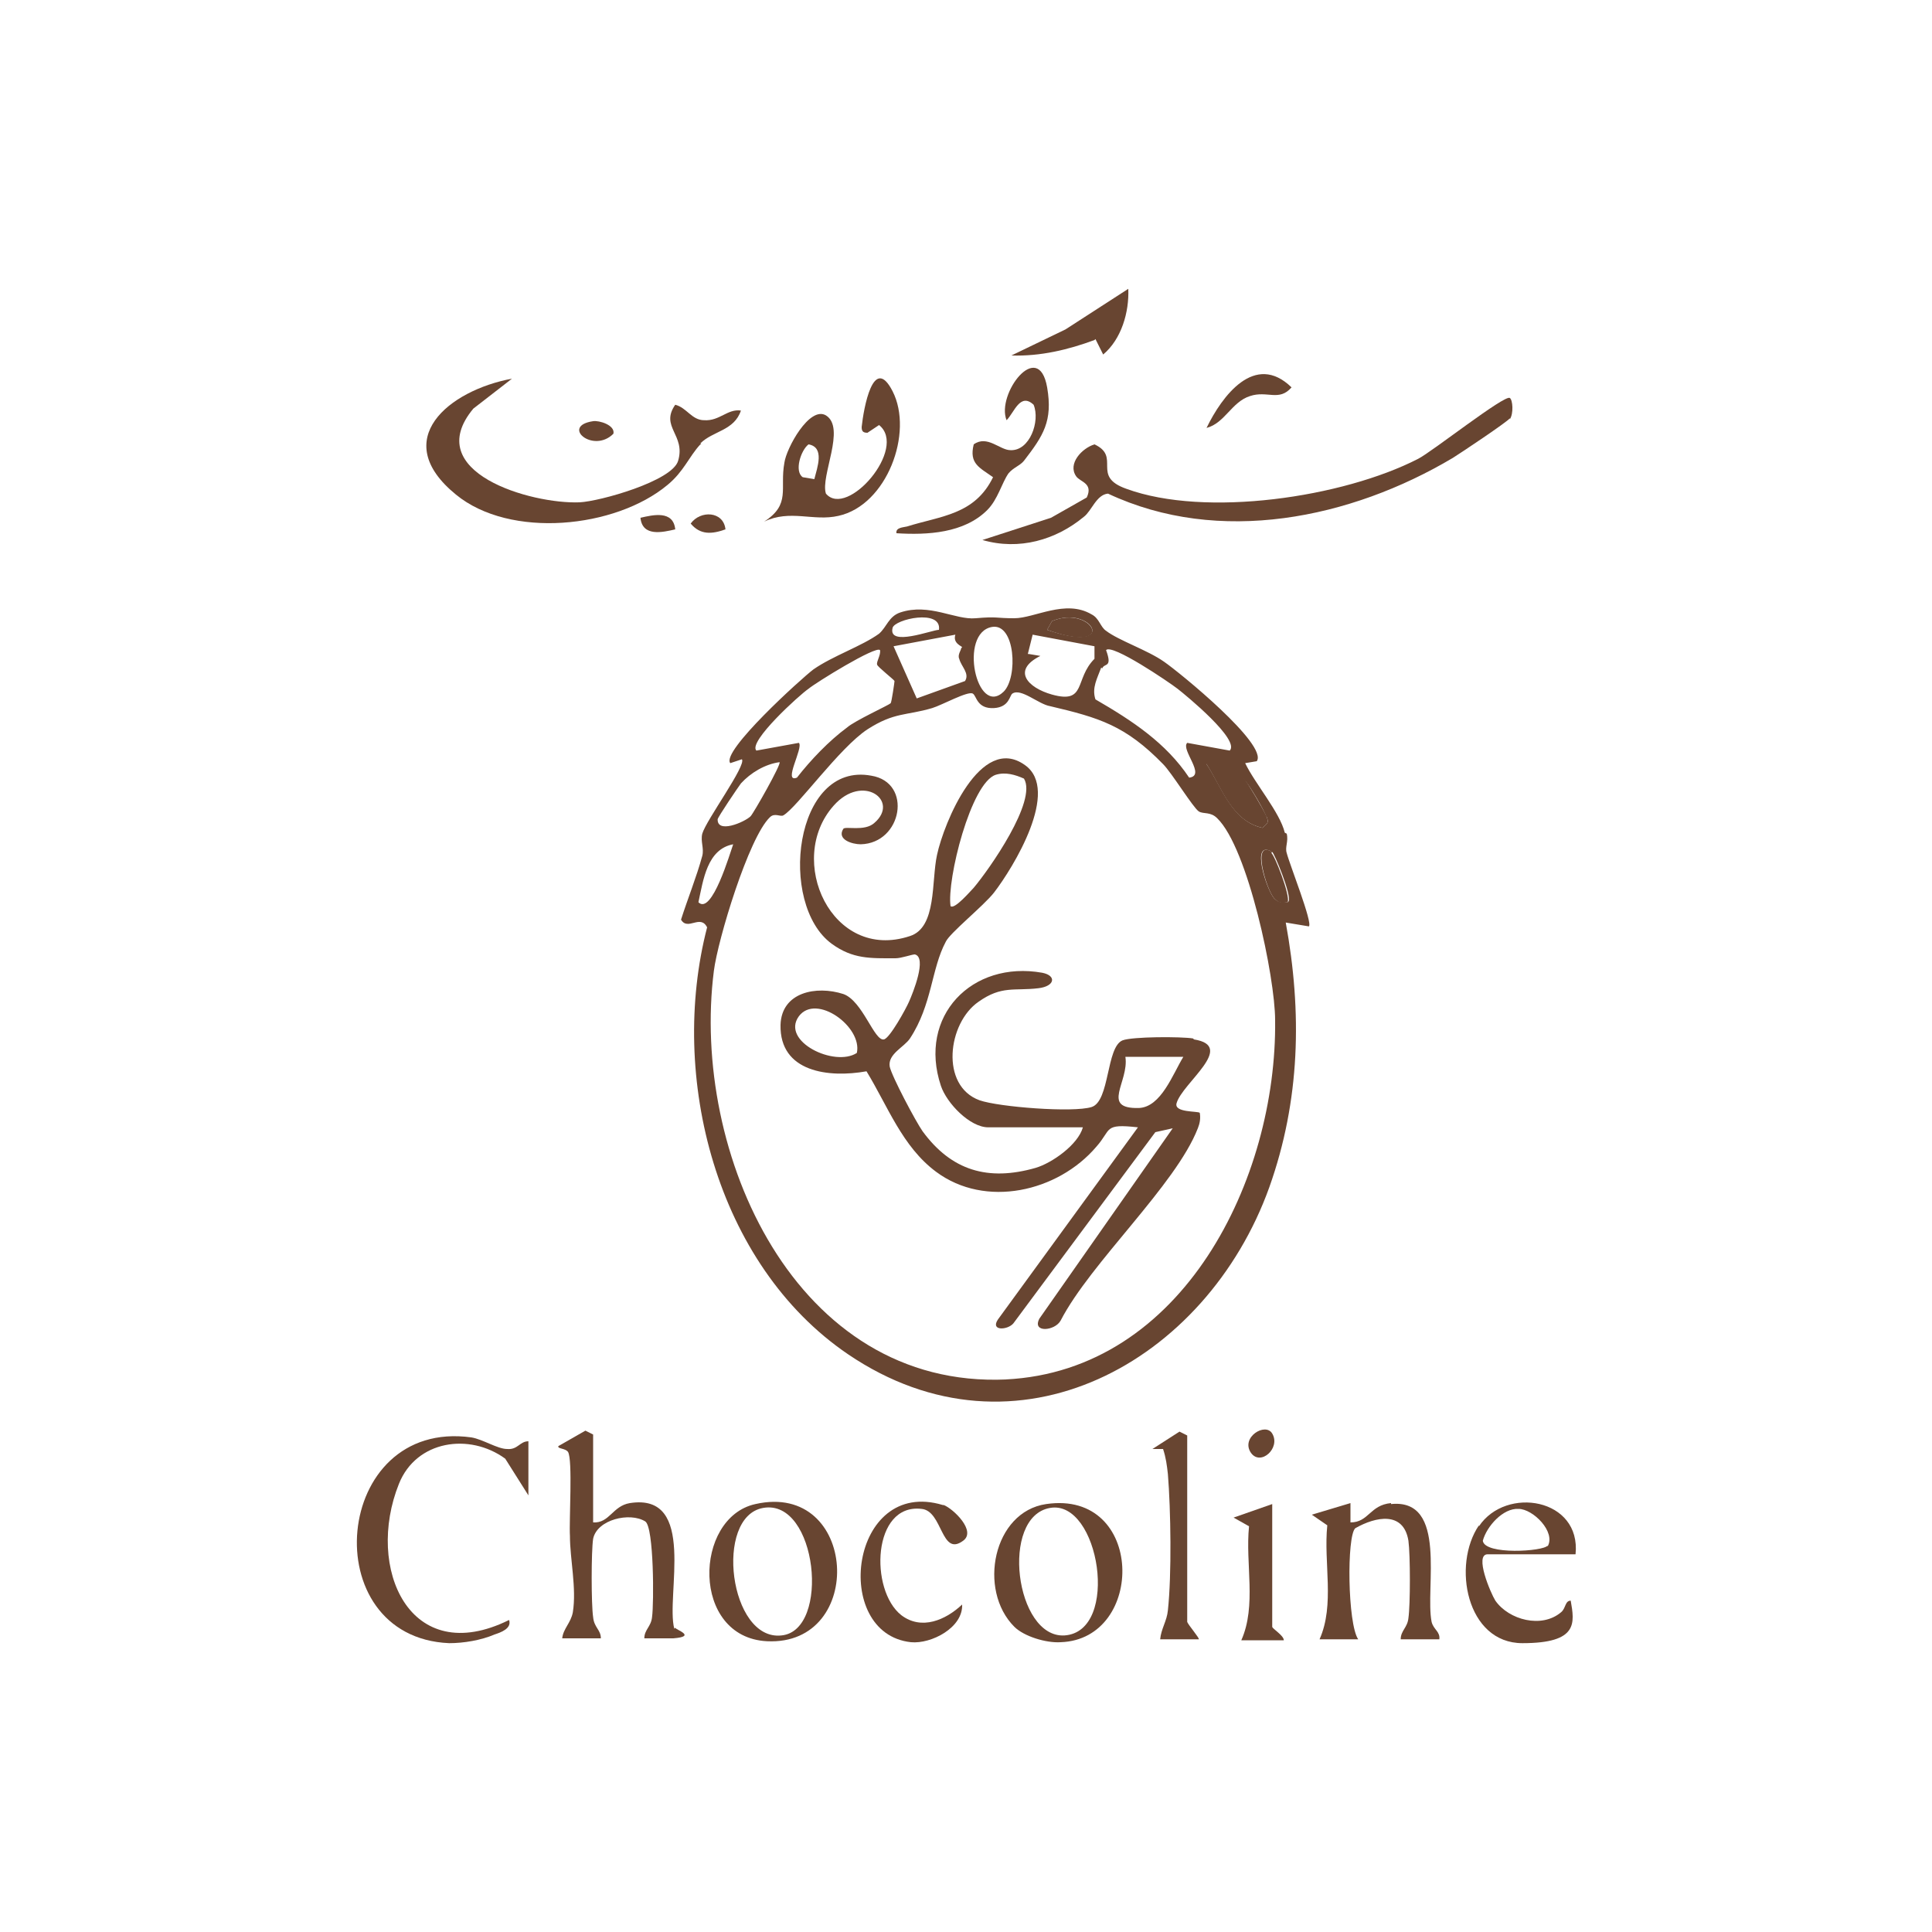
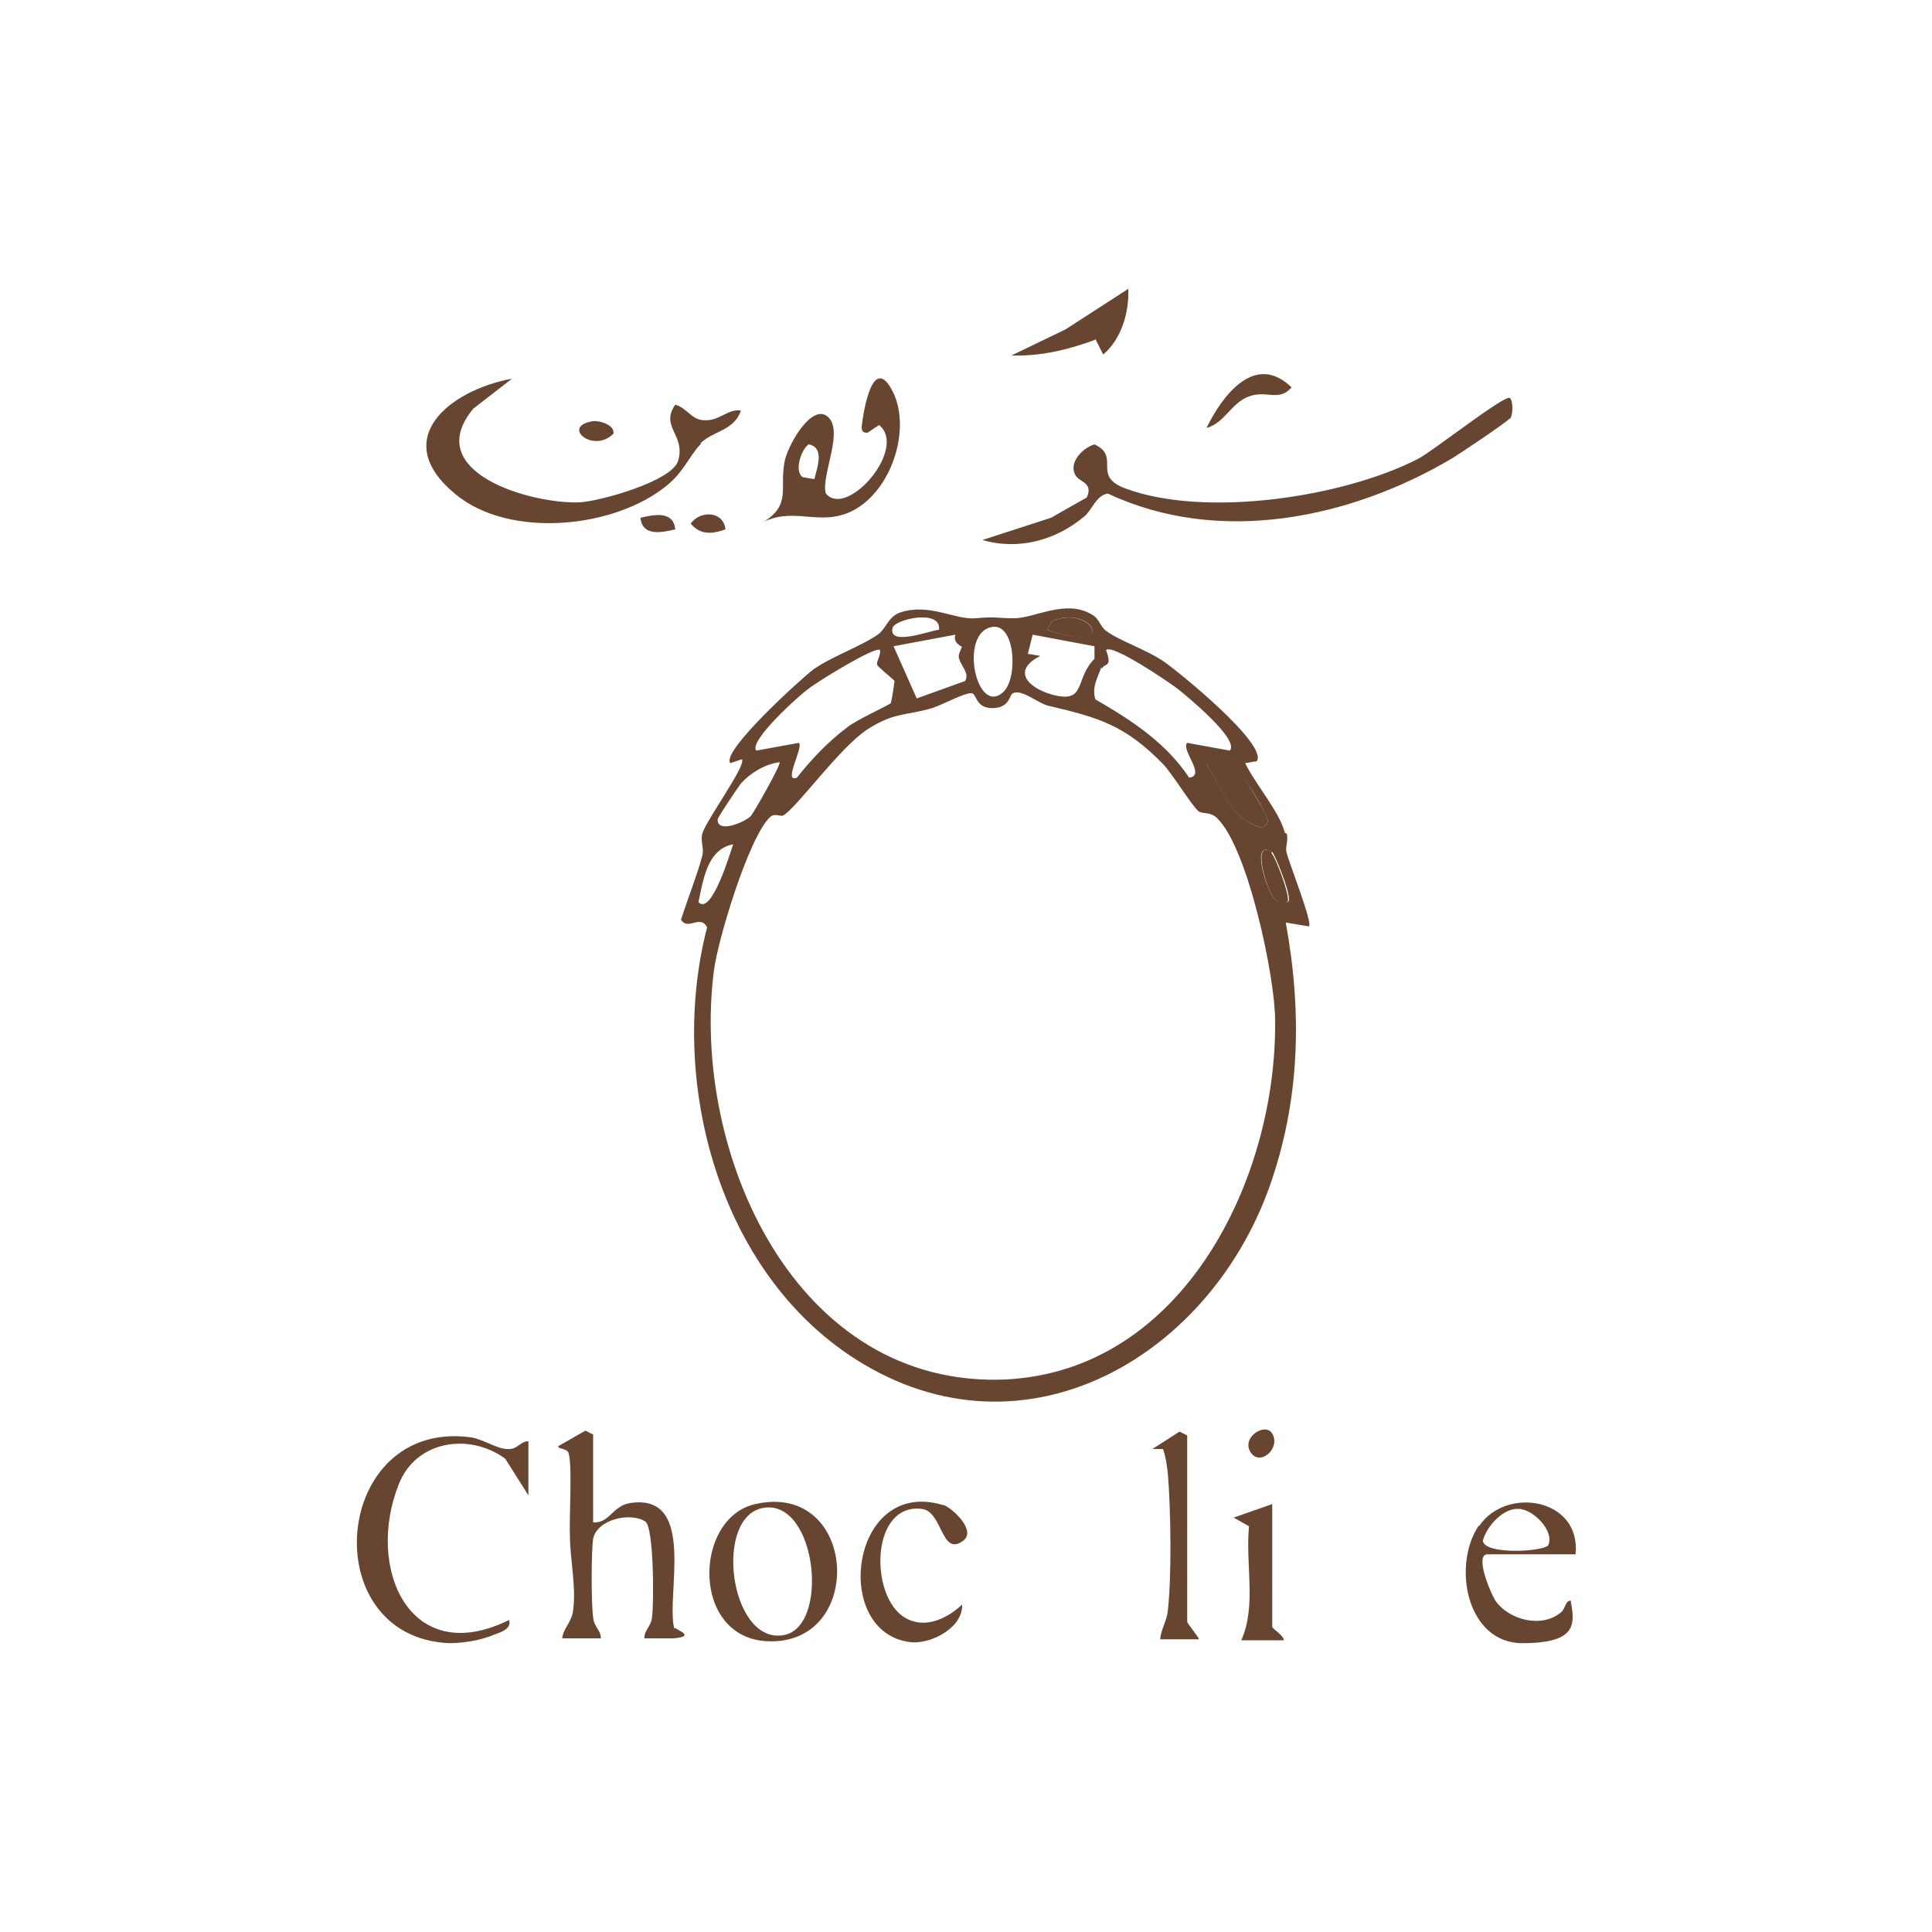
<svg xmlns="http://www.w3.org/2000/svg" id="Layer_1" version="1.1" viewBox="0 0 200 200">
  <defs>
    <style>
      .st0 {
        fill: #684531;
      }
    </style>
  </defs>
  <path class="st0" d="M133,86.2c-.5-2.1-3.1-5.1-4.1-7.2l1.2-.2c1.2-1.7-8-9.2-9.6-10.3-1.7-1.2-4.7-2.2-6-3.2-.6-.4-.7-1.3-1.5-1.7-2.7-1.6-5.9.4-8,.4-2,0-1.7-.2-4,0-2.1.2-4.8-1.6-7.8-.6-1.2.4-1.4,1.5-2.2,2.2-1.8,1.3-4.8,2.3-6.8,3.7-1.2.9-9.6,8.5-8.6,9.7l1.2-.4c.5.6-3.7,6.3-4.1,7.7-.2.8.2,1.5,0,2.3-.6,2.2-1.5,4.4-2.2,6.6.7,1.2,2-.6,2.7.8-4,15.4.9,34.9,14.6,44.2,17.4,11.8,37.1.8,43.6-17.3,3.2-9,3.4-18.1,1.7-27.4l2.4.4c.4-.4-2-6.4-2.3-7.6-.2-.6.2-1.2,0-2h0c0,0,0,0,0,0ZM131.1,84.5c.3.7.1.7-.4,1.2-3.2-.7-4.2-4.2-5.8-6.6,1.1-.5,3.2.8,3.9,1.6.5.5,2.1,3.2,2.3,3.9h0ZM114.1,69.2c.2-.6,1.1,0,.4-1.9.6-.7,6.5,3.3,7.4,4,.9.7,6.5,5.3,5.4,6.4l-4.4-.8c-.7.7,2,3.4.2,3.6-2.4-3.6-5.9-5.9-9.7-8.1-.4-1.2.2-2.2.6-3.3h0ZM108.9,64.3c4.2-1.8,7,3.5-.5.9l.5-.9ZM106.4,67.7l.5-2,6.4,1.2v1.3c-2.1,2.1-.8,4.7-4.4,3.7-2.5-.7-4.2-2.5-1.2-4l-1.2-.2h0ZM102.7,64.9c2.4-.4,2.7,5.2,1.2,6.7-2.8,2.7-4.7-6.1-1.2-6.7ZM99.5,67.1c0,.2-.4.7-.2,1.1.2.8,1.1,1.5.6,2.3l-5,1.8-2.4-5.4,6.4-1.2c-.3.9.7,1.2.7,1.3h0ZM92.4,65c.2-.9,5.1-2,4.8.2-.7,0-5.3,1.8-4.8-.2ZM83.7,71.3c.7-.6,7-4.5,7.4-4,.1.5-.4,1.2-.3,1.5,0,.2,1.8,1.6,1.8,1.7,0,.1-.3,2.2-.4,2.3-.2.2-3.7,1.8-4.5,2.5-1.9,1.4-3.8,3.4-5.2,5.2-1.5.6.7-3.1.2-3.6l-4.4.8c-.9-.9,4.5-5.8,5.4-6.4h0ZM74.3,84.8c0-.2,2.1-3.3,2.4-3.7,1-1.1,2.5-2,4-2.2.2.2-2.7,5.3-3,5.6-.6.6-3.6,1.9-3.4.2h0ZM72.3,93.4c.5-2.3.9-5.5,3.6-6-.3.8-2.2,7.4-3.6,6ZM104.2,142.8c-21.9,1-32.7-23.5-30.3-42.3.4-3.2,3.6-13.8,5.8-15.9.5-.5,1.1,0,1.4-.2,1.4-.8,5.8-7,8.7-8.9,2.8-1.8,4-1.4,6.7-2.2,1-.3,3.7-1.8,4.2-1.5.4.2.4,1.6,2.2,1.5,1.6-.1,1.6-1.3,1.9-1.5.9-.6,2.7,1.1,3.9,1.3,5.1,1.2,7.8,2,11.7,6,.9.9,3.1,4.5,3.7,4.9.5.3,1.2,0,1.9.7,3.2,3.1,6,16.5,6,20.9.2,16.4-9.5,36.3-27.9,37.2h0ZM133.3,93.4c-.6,0-.9.1-1.4-.4-.8-.9-2.5-6.2-.2-4.8.2.1,2,4.4,1.7,5.1Z" />
  <path class="st0" d="M156.3,43.4c.4-.6.3-2,0-2.2-.5-.4-8.1,5.6-9.5,6.3-7.8,4-22,6.1-30.2,3.1-3.7-1.3-.5-3.3-3.3-4.6-1.3.4-2.8,2-1.9,3.3.4.6,1.8.7,1.1,2.2l-3.7,2.1-7.1,2.3c3.8,1.1,7.6,0,10.5-2.4.8-.6,1.3-2.3,2.5-2.4,11.5,5.4,25.1,2.6,35.7-3.7.8-.5,5.6-3.7,5.9-4.1h0Z" />
  <path class="st0" d="M72.5,45.9c1.3-1.3,3.5-1.3,4.2-3.4-1.4-.2-2.2,1.1-3.8,1-1.3,0-1.8-1.3-3-1.6-1.6,2.3,1.1,3.1.3,5.8-.6,2.1-8.1,4.2-10.2,4.3-5,.2-16.5-3.1-11-9.7l4-3.1c-6.5,1.2-12.8,6.3-5.8,12,5.6,4.6,16.5,3.5,21.9-1,1.7-1.4,2.2-2.9,3.4-4.2h.1Z" />
  <path class="st0" d="M48.8,148.8c-14.4-2-16.3,20.7-2.3,21.3,1.5,0,3.3-.3,4.7-.9.6-.2,1.8-.6,1.5-1.5-10.3,5.1-14.9-5.4-11.4-14.1,1.8-4.5,7.3-5.3,11-2.6l2.4,3.8v-5.6c-.9,0-1.1.9-2.2.8-1,0-2.5-1-3.7-1.2h0Z" />
-   <path class="st0" d="M144,155.6c-2.2.2-2.3,2-4.2,2v-2l-4,1.2,1.6,1.1c-.4,3.9.8,8.2-.8,11.8h4c-1.1-1.6-1.2-10.7-.3-11.5,2.1-1.2,5-1.8,5.5,1.3.2,1.5.2,6.6,0,8-.1,1-.8,1.3-.8,2.2h4c.1-.8-.6-1-.8-1.8-.7-3.5,1.7-12.8-4.2-12.2h0Z" />
  <path class="st0" d="M86.8,53.4c5-1.1,7.8-8.6,5.6-12.9-2-3.9-3,1.8-3.2,3.7,0,.4.1.6.6.6l1.2-.8c3,2.4-3.3,9.7-5.5,7.1-.6-1.8,2.1-6.8,0-8.1-1.7-1-4.1,3.4-4.3,4.9-.5,2.7.7,4.3-2.1,6.1,2.7-1.3,5.1,0,7.7-.6h0ZM83.7,46c1.7.3.9,2.4.6,3.6l-1.2-.2c-.9-.6-.2-2.8.6-3.4h0Z" />
  <path class="st0" d="M78.2,155.7c-6.4,1.4-6.7,13.8,1.2,14.2,10.3.5,9.4-16.6-1.2-14.2ZM80.9,169.3c-5.4.6-7-12.3-1.9-13.2,5.6-1,7,12.7,1.9,13.2Z" />
-   <path class="st0" d="M108.3,155.7c-5.5.8-7.1,8.9-3.3,12.7,1,1,3.3,1.7,4.8,1.6,8.8-.3,8.7-15.8-1.5-14.3h0ZM110.2,169.3c-5.1.3-6.7-12.3-1.5-13.2,5.1-.9,7.3,12.8,1.5,13.2Z" />
  <path class="st0" d="M153.1,157.9c-2.8,4.1-1.3,12.2,4.5,12.2s5.4-2.1,5-4.4c-.6,0-.5.8-1,1.2-2,1.7-5.4.8-6.8-1.2-.5-.8-2.2-4.8-.8-4.8h9.1c.6-5.8-7.2-7.1-10-2.9h0ZM160.2,160c-.4.6-6.5,1-6.7-.5.4-1.5,2.1-3.4,3.7-3.3,1.5,0,3.9,2.4,3,3.9h0Z" />
  <path class="st0" d="M69.8,168.6c-.9-3.4,2.4-14.1-4.6-13-1.8.3-2.1,2.1-3.8,2v-9.1l-.8-.4-2.8,1.6c-.1.3.7.2,1,.6.5.8.1,7.1.2,8.7,0,2.4.7,5.4.3,7.9-.2,1.1-1,1.7-1.1,2.7h4c0-.9-.7-1.1-.8-2.2-.2-1.3-.2-6.8,0-8.1.4-2,3.8-2.8,5.4-1.8.9.6.9,8.5.7,9.9-.1,1-.8,1.3-.8,2.2,1,0,2,0,3,0,2.5-.2.2-.9.2-1.1h0Z" />
  <path class="st0" d="M97.6,155.8c-9.6-2.9-11.6,13.3-3.3,14.2,2.1.2,5.4-1.5,5.3-3.9-1.7,1.6-4.2,2.7-6.3,1.1-3.3-2.6-3-11.6,2.1-11,2.2.2,2,5,4.3,3.3,1.4-1-1-3.3-2-3.7h0Z" />
-   <path class="st0" d="M93.9,54.5c-.4.1-1.2.1-1.1.7,3.2.2,7,0,9.4-2.4,1.1-1.1,1.5-2.8,2.2-3.8.5-.6,1.2-.8,1.6-1.3,2-2.6,3-4.1,2.4-7.6-.9-5.1-5.3.7-4.2,3.4.8-.8,1.4-2.9,2.8-1.6.7,1.7-.4,4.8-2.4,4.7-1.1,0-2.4-1.6-3.8-.6-.5,2,.6,2.4,2,3.4-1.9,3.9-5.4,4-8.9,5.1h0Z" />
  <path class="st0" d="M122.9,148.6l-.8-.4-2.8,1.8h1.1c.3.9.4,1.7.5,2.6.3,3.7.4,10.4,0,14.1-.1,1.1-.7,1.9-.8,3h4c.1-.1-1.1-1.5-1.2-1.8v-19.3h0Z" />
  <path class="st0" d="M131.7,168.3v-12.6l-4,1.4,1.6.9c-.4,3.9.8,8.2-.8,11.8h4.4c0-.5-1.2-1.2-1.2-1.4h0Z" />
  <path class="st0" d="M113.4,35.1l.8,1.6c1.9-1.6,2.7-4.4,2.6-6.8l-6.5,4.2-5.6,2.7c3,.1,5.9-.6,8.6-1.6h0Z" />
  <path class="st0" d="M129.4,41c1.8-.6,3,.6,4.3-.9-3.8-3.7-7.2.9-8.8,4.2,1.9-.5,2.6-2.7,4.5-3.3h0Z" />
  <path class="st0" d="M131.7,148.4c-.7-1.2-3.3.4-2.2,2,1,1.4,3.1-.5,2.2-2Z" />
  <path class="st0" d="M63.5,44.9c.2-.9-1.5-1.4-2.1-1.3-3.4.5,0,3.4,2.1,1.3Z" />
  <path class="st0" d="M71.5,54.2c1,1.2,2.2,1.1,3.6.6-.2-1.9-2.6-2-3.6-.6Z" />
  <path class="st0" d="M66.3,53.6c.2,2,2.3,1.5,3.6,1.2-.2-2-2.3-1.5-3.6-1.2Z" />
  <path class="st0" d="M124.9,79.1c1.6,2.5,2.6,5.9,5.8,6.6.5-.5.7-.5.4-1.2s-1.9-3.4-2.3-3.9c-.7-.8-2.8-2.1-3.9-1.6h0Z" />
  <path class="st0" d="M131.7,88.2c-2.2-1.4-.6,3.9.2,4.8.5.5.7.5,1.4.4.3-.7-1.4-5-1.7-5.1Z" />
  <path class="st0" d="M108.9,64.3l-.5.9c7.5,2.7,4.7-2.7.5-.9Z" />
-   <path class="st0" d="M123.5,107.5c-1.2-.2-6.3-.2-7.3.2-1.7.7-1.3,6.3-3.2,6.9-1.9.6-9.6,0-11.6-.7-4.1-1.5-3.3-8-.1-10.2,2.4-1.7,3.7-1.1,6.2-1.4,1.7-.2,1.9-1.3.4-1.6-7.3-1.3-12.9,4.5-10.5,11.7.6,1.8,3,4.3,4.9,4.3h9.8c-.5,1.8-3.2,3.7-4.9,4.2-4.9,1.4-8.7.3-11.7-3.8-.7-1-3.2-5.7-3.4-6.7-.2-1.3,1.5-2,2.1-2.9,2.3-3.5,2.2-7.2,3.7-10,.4-.9,3.9-3.7,5-5.1,2-2.6,6.9-10.6,3.2-13.2-4.6-3.3-8.4,6-9.1,9.3-.6,2.7,0,7.5-2.8,8.4-8.1,2.7-12.9-7.9-7.9-13.5,3-3.4,6.9-.5,4.2,1.8-1,.9-3,.3-3.2.6-.7,1.1.9,1.6,1.8,1.6,4.3-.1,5.4-6.4,1.1-7.1-8-1.5-9.7,13.3-4.1,17.4,2.2,1.6,4,1.5,6.6,1.5.6,0,1.7-.4,2-.4,1.3.3-.2,4-.6,4.9-.3.7-2,3.8-2.6,3.9-1,.2-2.2-4-4.2-4.7-2.8-.9-6.4-.2-6.5,3.2-.1,4.9,5,5.5,8.9,4.8,2.2,3.6,3.7,7.8,7.2,10.4,5.1,3.8,12.6,2.1,16.6-2.6,1.6-1.8.7-2.4,4.3-2l-14.5,19.9c-.8,1.2,1,1.1,1.6.4l14.7-19.8,1.8-.4-13.8,19.7c-.8,1.5,1.6,1.3,2.2.2,3.1-6,11.9-14,14.2-19.9.2-.5.3-1,.2-1.6-.2-.2-2.7,0-2.4-1,.6-2.1,6.2-5.9,1.8-6.6h0ZM103.1,80.2c1-.3,2,0,2.9.4,1.4,2.3-3.6,9.4-5.2,11.3-.3.3-2,2.3-2.4,1.9-.4-2.7,2.1-12.8,4.7-13.6h0ZM88.7,109c-2.3,1.5-7.9-1.2-6-3.8,1.8-2.4,6.6,1.1,6,3.8ZM117.9,114.7c-4,.1-1-2.7-1.4-5.3h6c-1.1,1.8-2.3,5.2-4.6,5.3Z" />
</svg>